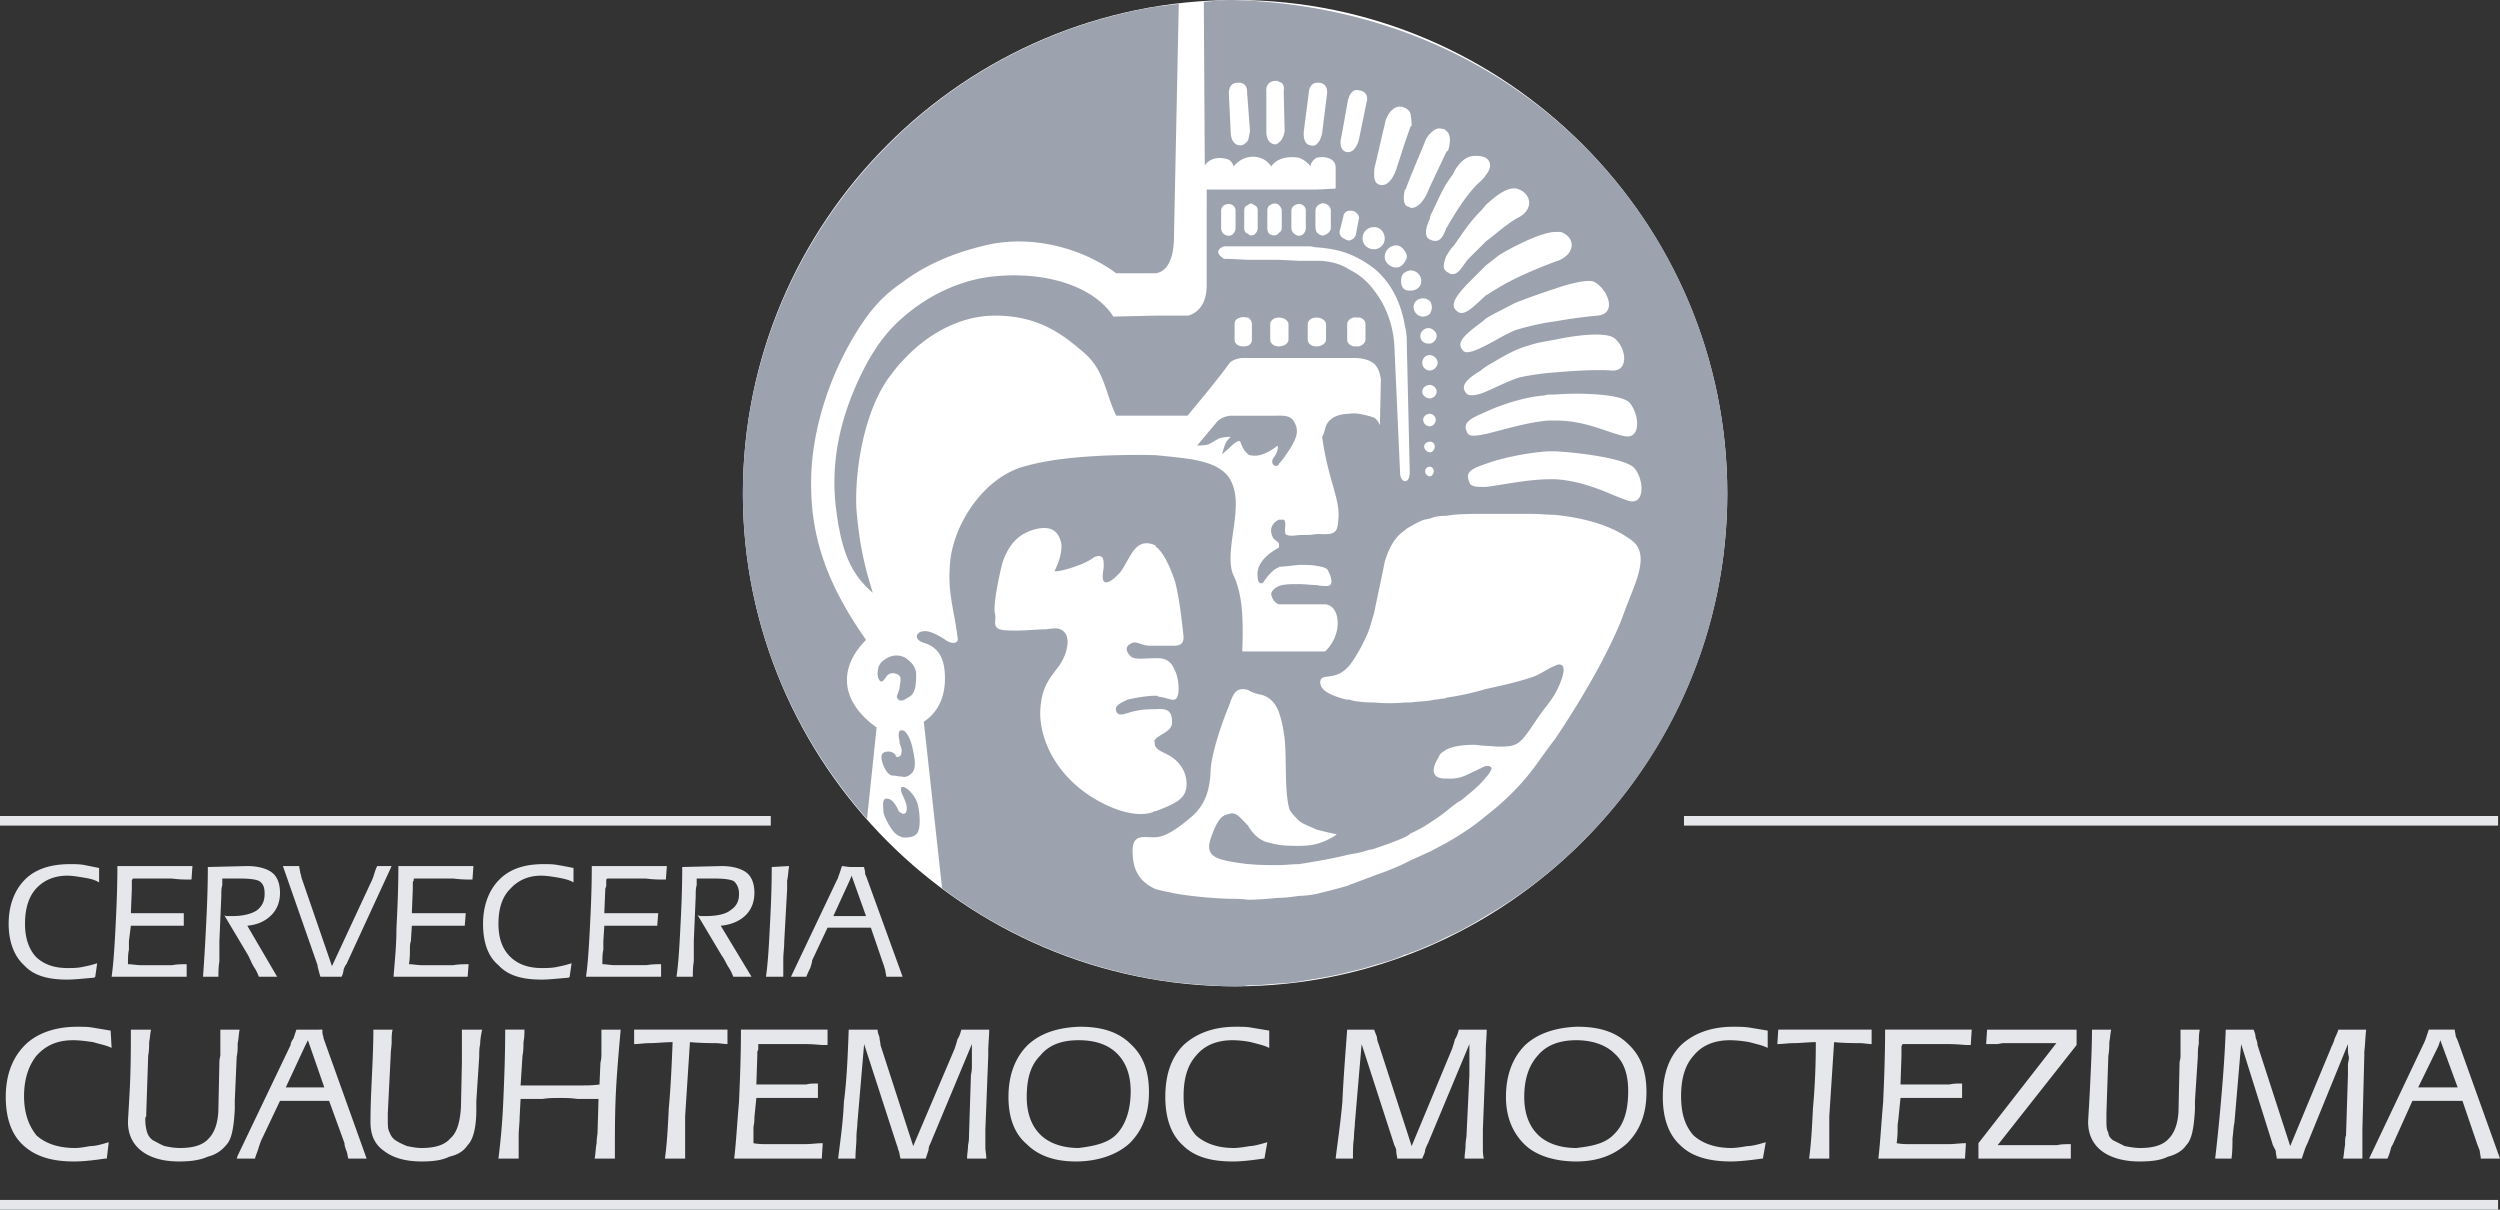
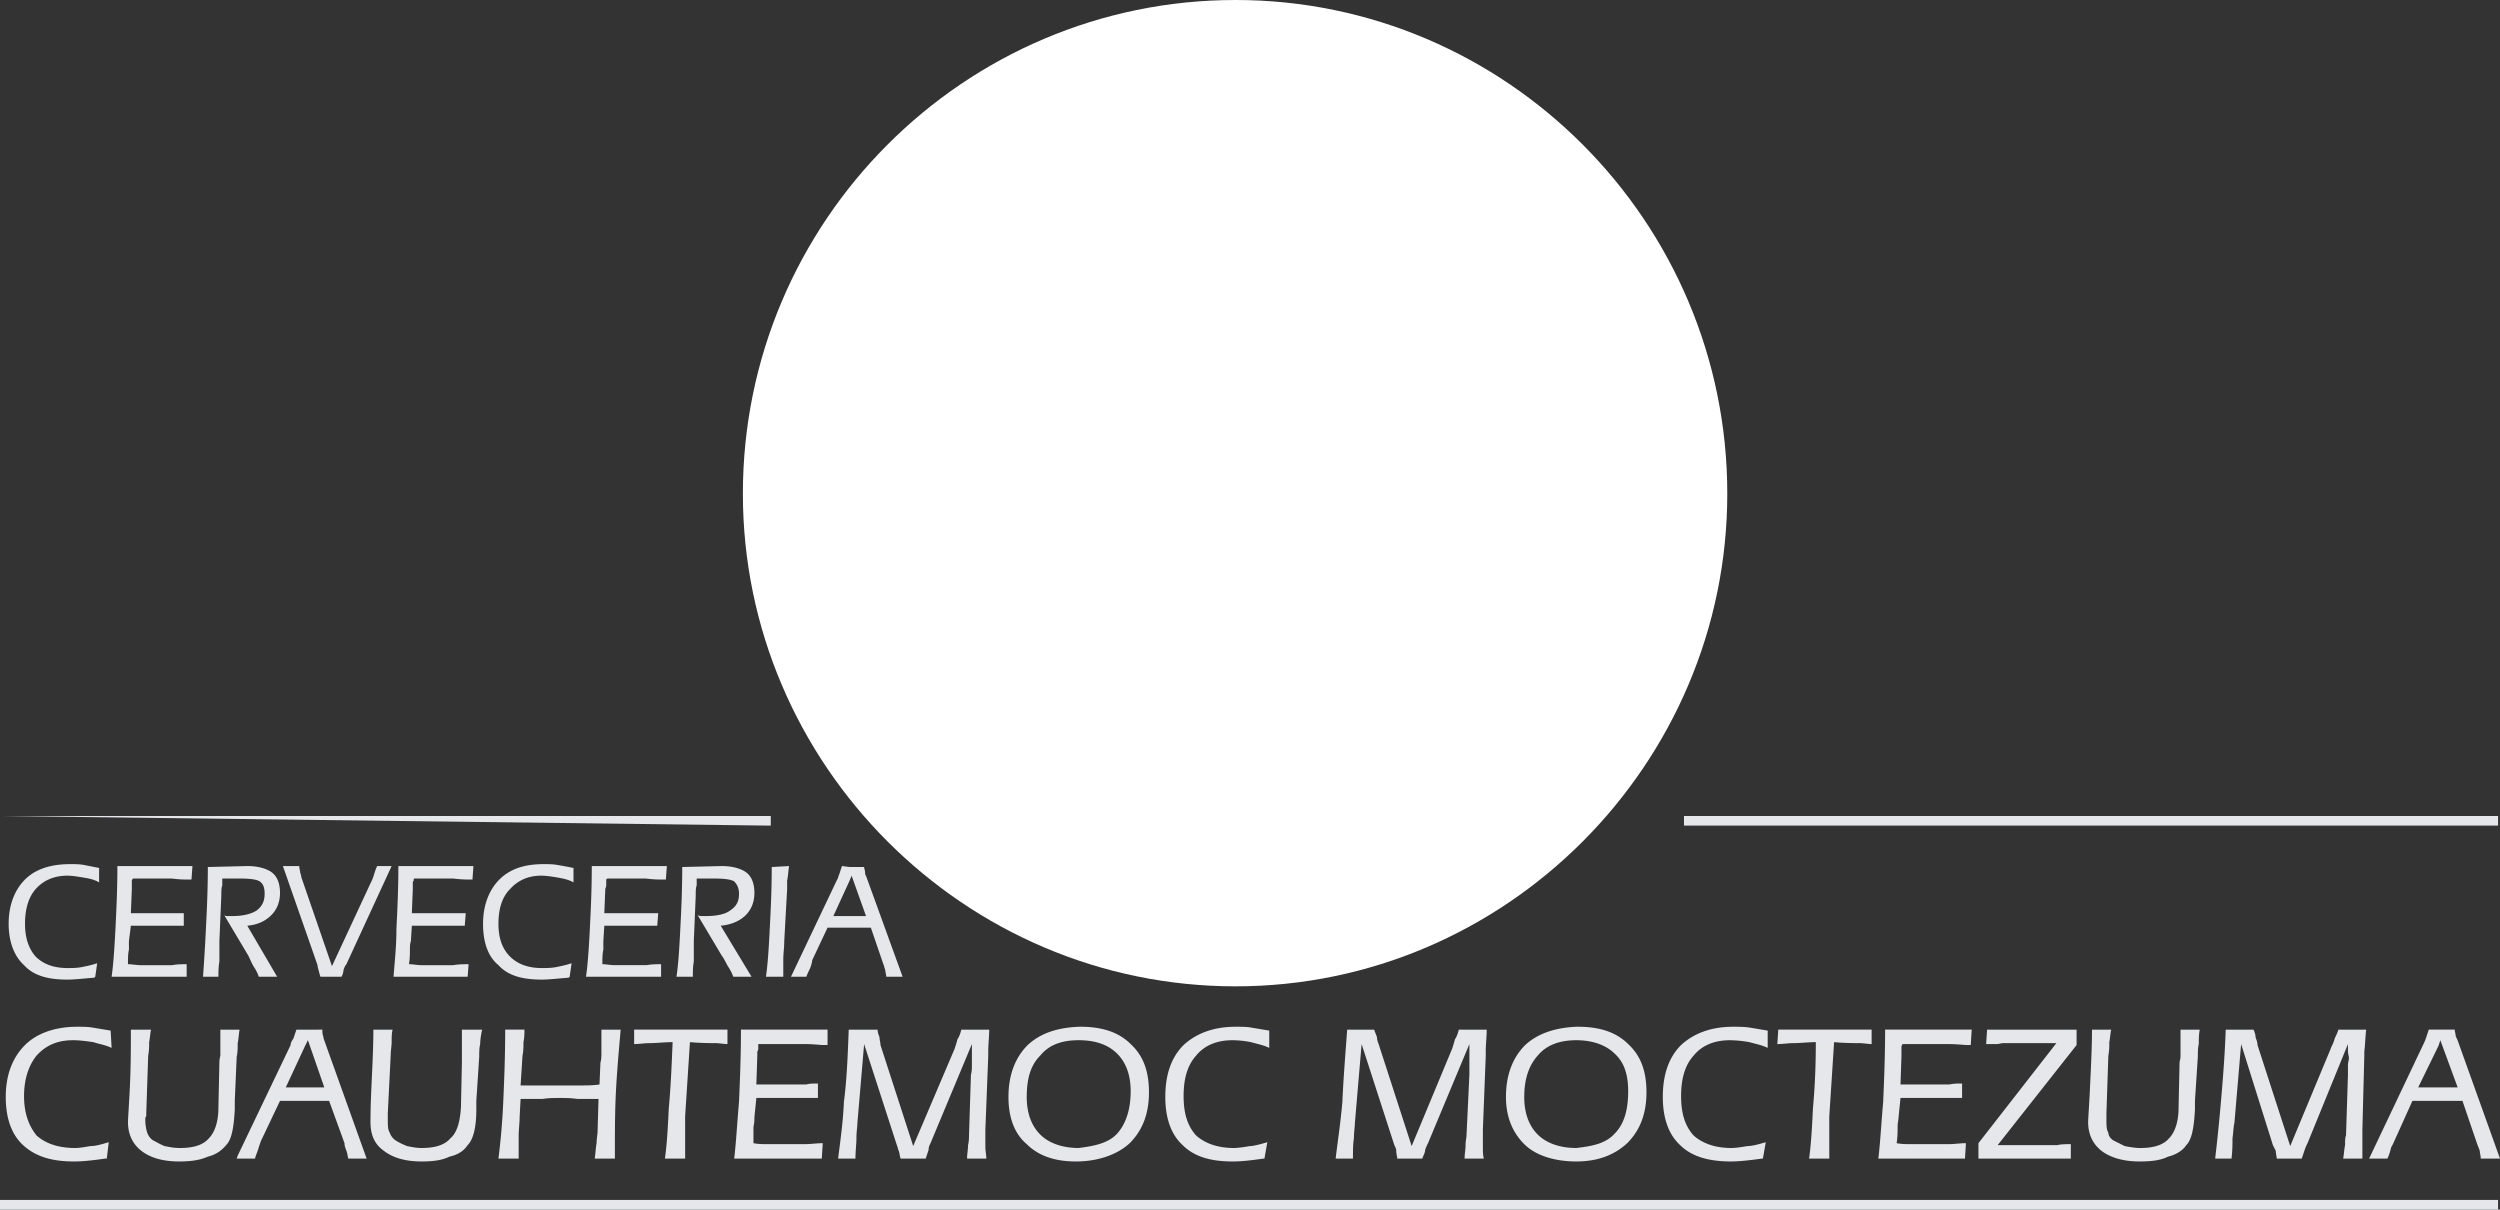
<svg xmlns="http://www.w3.org/2000/svg" viewBox="0 0 291.256 140.919">
  <rect x="0" y="0" width="291.256" height="140.919" fill="#333333" stroke="none" />
  <g fill="none" fill-rule="evenodd">
    <path fill="#FFF" d="M143.946 114.91c31.502 0 57.287-25.897 57.287-57.399C201.233 25.785 175.448 0 143.946 0c-31.614 0-57.399 25.785-57.399 57.511 0 31.502 25.785 57.4 57.4 57.4Z" />
-     <path fill="#E5E7EB" d="M0 95.067h89.798v1.121H0zM0 139.798h291.031v1.121H0zM196.188 95.067h94.843v1.121h-94.843z" />
+     <path fill="#E5E7EB" d="M0 95.067h89.798v1.121zM0 139.798h291.031v1.121H0zM196.188 95.067h94.843v1.121h-94.843z" />
    <path fill="#E5E7EB" fill-rule="nonzero" d="m33.296 126.682 2.242-4.821.336-.673 1.906 5.494h-4.484Zm-.673 1.57h5.718l1.794 4.932c0 .336.112.56.224.897.112.224.112.56.224.897h2.13l-4.82-13.453c-.113-.337-.225-.56-.225-.785-.112-.224-.112-.56-.112-.785H34.53l-.336 1.01c-.224.335-.336.56-.336.784L27.69 134.64l-.113.337h2.13c.113-.449.337-.897.449-1.346.112-.336.224-.672.336-.897l2.13-4.484Zm13.117-8.297c-.112.449-.112.897-.112 1.458 0 .448-.112 1.009-.112 1.57l-.337 6.726v.784c0 .56 0 1.121.225 1.458.112.336.336.672.672.897.337.224.785.448 1.346.672.56.112 1.12.224 1.681.224 1.57 0 2.69-.336 3.363-1.12.785-.673 1.121-1.907 1.234-3.588l.112-5.27v-3.811h2.354c-.112.56-.224 1.121-.224 1.682-.112.448-.112 1.009-.112 1.457l-.337 5.157v1.01c0 2.017-.336 3.474-1.009 4.147-.448.673-1.12 1.121-2.13 1.345-.897.449-2.018.56-3.25.56-1.907 0-3.364-.448-4.373-1.232-1.121-.785-1.57-1.906-1.57-3.364 0-.336 0-1.793.113-4.147.112-2.467.224-4.597.224-6.615h2.242Zm238.34 6.727h2.243l-2.018-5.494-.224.673-2.355 4.82h2.355Zm0-6.727h1.907c0 .224.112.56.112.785.112.224.224.448.336.785l4.82 13.453h-2.242c0-.337-.112-.673-.112-.897-.112-.337-.224-.56-.336-.897l-1.682-4.933h-5.83l-2.017 4.484c-.112.225-.224.561-.449.897-.112.449-.224.897-.448 1.346h-2.13l6.278-13.23c.132-.252.245-.514.336-.784l.337-1.009h1.12Zm-100.448 13.79c2.018-.225 3.476-.561 4.485-1.682 1.12-1.121 1.57-2.803 1.57-4.933 0-1.906-.45-3.363-1.57-4.372-1.01-1.01-2.579-1.57-4.485-1.57-1.906 0-3.475.56-4.484 1.794-1.009 1.121-1.57 2.69-1.57 4.82 0 1.907.561 3.364 1.57 4.373 1.009 1.009 2.578 1.57 4.484 1.57Zm0 1.569c-2.466 0-4.708-.673-6.054-2.018-1.345-1.345-2.13-3.139-2.13-5.493 0-2.579.785-4.597 2.243-6.054 1.457-1.345 3.475-2.018 5.941-2.13h.225c2.578 0 4.484.672 5.83 2.018 1.456 1.345 2.13 3.139 2.13 5.605 0 2.579-.786 4.484-2.243 5.942-1.457 1.345-3.363 2.13-5.942 2.13Zm22.31-13.229c-.673-.336-1.346-.448-2.13-.672a13.8 13.8 0 0 0-2.242-.225c-1.794 0-3.252.56-4.26 1.794-1.01 1.121-1.458 2.69-1.458 4.709 0 2.018.448 3.475 1.457 4.596 1.01.897 2.467 1.457 4.373 1.457.56 0 1.233-.112 1.905-.224.561 0 1.346-.224 2.13-.448l-.336 1.906h-.112c-1.57.224-2.803.336-3.587.336-2.579 0-4.597-.56-5.942-1.906-1.345-1.233-2.018-3.139-2.018-5.605 0-2.579.673-4.597 2.13-6.054 1.457-1.345 3.475-2.13 6.054-2.13.672 0 1.345 0 2.018.112l2.018.336v2.018Zm4.82 12.893c.225-1.57.337-3.476.449-5.83.224-2.466.336-4.933.336-7.735-.897 0-1.794.112-2.466.112-.785 0-1.346.112-2.018.112l.112-1.682h10.874v1.682c-.448 0-.897-.112-1.57-.112-.56 0-1.569 0-2.802-.112l-.56 8.632v4.933h-2.355Zm8.072 0c.224-1.906.336-4.036.56-6.615.113-2.578.225-5.38.225-8.408h10.09l-.113 1.794h-.56c-1.233-.112-1.906-.112-2.13-.112h-5.27s0 .112-.111.224v1.121l-.112 3.363h5.717c.448-.112.897-.112 1.457-.112v1.682h-7.174l-.225 2.242c0 .224-.112.673-.112 1.121 0 .56 0 1.121-.112 1.906.56.112 1.121.112 1.682.112h4.372c.673 0 1.345-.112 2.018-.112l-.112 1.794h-10.09Zm11.66 0v-1.794l9.08-11.66h-6.166c-.224 0-.56.113-.785.113h-1.233l.112-1.682h10.426v1.794l-9.193 11.66h6.951c.449-.113 1.01-.113 1.57-.113v1.682h-10.763Zm15.47-15.023c-.112.449-.112.897-.224 1.458 0 .448 0 1.009-.112 1.57l-.224 6.726v.784c0 .56 0 1.121.224 1.458 0 .336.224.672.56.897l1.346.672c.56.112 1.233.224 1.793.224 1.57 0 2.69-.336 3.364-1.12.672-.673 1.12-1.907 1.12-3.588l.113-5.27c0-.111.112-.336.112-.784v-3.027h2.242c-.112.56-.112 1.121-.112 1.682-.112.448-.112 1.009-.112 1.457l-.337 5.157v1.01c-.112 2.017-.336 3.474-1.008 4.147-.449.673-1.234 1.121-2.13 1.345-.897.449-2.018.56-3.364.56-1.793 0-3.363-.448-4.372-1.232-1.009-.785-1.57-1.906-1.57-3.364 0-.336.113-1.793.225-4.147.112-2.467.224-4.597.224-6.615h2.242Zm19.283 15.023c0-.225-.112-.561-.112-.897l-.337-.673-3.7-11.771-.784 9.193c-.112.448-.112 1.009-.224 1.793 0 .673 0 1.458-.112 2.355h-1.906c.224-1.906.448-4.036.672-6.615.225-2.578.449-5.38.56-8.408h3.252c.112.336.224.56.224.897.112.336.224.56.224.897l3.812 11.771 4.709-11.323c.112-.336.336-.672.448-1.12.112-.337.336-.673.449-1.122h3.25c-.111.785-.111 1.682-.224 2.579v.448l-.224 8.632v3.364h-2.242c.112-.561.112-1.01.224-1.57 0-.448 0-.897.112-1.121l.225-7.063v-1.12c0-.337.112-.561.112-.898 0-.112-.112-.448-.112-.784v-.785l-4.709 11.547a5.465 5.465 0 0 0-.336.785l-.337 1.009h-2.914Zm-139.574-1.234c1.793-.224 3.475-.56 4.484-1.681s1.57-2.803 1.57-4.933c0-1.906-.561-3.363-1.57-4.372-1.009-1.01-2.466-1.57-4.484-1.57s-3.476.56-4.485 1.794c-1.12 1.121-1.57 2.69-1.57 4.82 0 1.907.561 3.364 1.57 4.373 1.01 1.009 2.579 1.57 4.485 1.57Zm-.337 1.57c-2.466 0-4.372-.673-5.717-2.018-1.458-1.233-2.13-3.139-2.13-5.493 0-2.579.785-4.597 2.242-6.054 1.457-1.345 3.363-2.018 5.942-2.13h.224c2.578 0 4.484.672 5.83 2.018 1.457 1.345 2.13 3.139 2.13 5.605 0 2.579-.785 4.484-2.243 5.942-1.457 1.345-3.7 2.13-6.278 2.13Zm22.534-13.229c-.673-.336-1.345-.448-2.13-.672a11.293 11.293 0 0 0-2.13-.225c-1.794 0-3.251.56-4.26 1.794-1.01 1.121-1.458 2.69-1.458 4.709 0 2.018.449 3.475 1.458 4.596 1.009.897 2.466 1.457 4.372 1.457.56 0 1.233-.112 1.906-.224.448 0 1.233-.224 2.018-.448l-.337 1.906h-.112c-1.57.224-2.578.336-3.587.336-2.579 0-4.484-.56-5.83-1.906-1.345-1.233-2.018-3.139-2.018-5.605 0-2.579.673-4.597 2.13-6.054 1.458-1.345 3.476-2.13 6.054-2.13.673 0 1.345 0 1.906.112l2.018.336v2.018Zm14.91 12.893c0-.225-.112-.561-.112-.897 0-.224-.112-.449-.224-.673l-3.812-11.771-.784 9.193c0 .448-.113 1.009-.113 1.793-.112.673-.112 1.458-.112 2.355h-2.018c.225-1.906.56-4.036.785-6.615.112-2.578.336-5.38.56-8.408h3.14c.112.336.224.56.336.897 0 .336.112.56.224.897l3.812 11.771 4.708-11.323c.113-.336.225-.672.337-1.12.224-.337.336-.673.448-1.122h3.251c0 .785-.112 1.682-.112 2.579v.448l-.336 8.632v2.018c0 .449 0 .897.112 1.346h-2.242c0-.561.112-1.01.112-1.57 0-.448.112-.897.112-1.121l.336-7.063V121.637l-4.82 11.547a5.465 5.465 0 0 0-.337.785c0 .336-.224.672-.336 1.009h-2.915Zm-102.354 0h-2.354c.224-1.794.448-4.036.56-6.615.112-2.578.225-5.38.225-8.408h2.242c0 .449 0 .897-.112 1.458 0 .448 0 1.009-.113 1.57l-.224 3.474h6.95c.786 0 1.458 0 2.243-.112l.112-2.578c.112-.337.112-.785.112-1.121v-2.69h2.242c-.224 2.578-.448 5.044-.56 7.398-.112 2.355-.112 4.597-.112 6.615v1.009h-2.354c.112-.673.112-1.234.224-1.794 0-.56.112-1.01.112-1.345l.112-3.812h-2.466c-.785-.112-1.458-.112-2.018-.112-.673 0-1.346 0-2.018.112H60.65l-.112 2.13c0 .673-.112 1.457-.112 2.242v2.579Zm17.04 0c.225-1.57.337-3.476.449-5.83.224-2.466.336-4.933.448-7.735-1.009 0-1.793.112-2.578.112-.673 0-1.346.112-1.906.112v-1.682h10.874v1.682c-.448 0-.896-.112-1.57-.112-.56 0-1.457 0-2.802-.112l-.56 8.632v4.933h-2.355Zm8.072 0c.224-1.906.336-4.036.56-6.615.113-2.578.225-5.38.225-8.408h10.09v1.794h-.673c-1.121-.112-1.794-.112-2.018-.112h-5.381v.56s0 .112-.112.337v.448l-.112 3.363h5.83c.336-.112.784-.112 1.344-.112v1.682h-7.174l-.225 2.242c0 .224 0 .673-.112 1.121v1.906c.56.112 1.121.112 1.57.112h4.372c.785 0 1.457-.112 2.13-.112l-.112 1.794H85.538Zm19.395 0c-.112-.225-.112-.561-.224-.897-.113-.224-.113-.449-.225-.673l-3.811-11.771-.785 9.193c0 .448-.112 1.009-.112 1.793 0 .673-.112 1.458-.112 2.355h-2.018c.224-1.906.56-4.036.672-6.615.337-2.578.449-5.38.56-8.408h3.364c0 .336.112.56.224.897 0 .336.112.56.112.897l3.812 11.771 4.82-11.323c.113-.336.225-.672.337-1.12.224-.337.336-.673.449-1.122h3.25c0 .785-.111 1.682-.111 2.579v.448l-.337 8.632v2.018c0 .449.112.897.112 1.346h-2.242c0-.561.112-1.01.112-1.57.112-.448.112-.897.112-1.121l.225-7.063c.112-.448.112-.785.112-1.12v-2.467l-4.82 11.547c-.113.224-.225.448-.225.785l-.336 1.009h-2.915ZM27.69 121.525v.112c0 .448 0 1.009-.113 1.457l-.224 5.157v1.01c-.112 2.017-.336 3.474-1.009 4.147-.56.673-1.233 1.121-2.13 1.345-1.009.449-2.13.56-3.363.56-1.906 0-3.363-.448-4.372-1.232-1.01-.785-1.57-1.906-1.57-3.364 0-.336.112-1.793.225-4.147.112-2.467.112-4.597.112-6.615H17.6c-.112.449-.112.897-.224 1.458 0 .448 0 1.009-.112 1.57l-.225 6.726v.336c-.112.112-.112.224-.112.448 0 .56.112 1.121.224 1.458.113.336.337.672.673.897.449.224.785.448 1.345.672.56.112 1.121.224 1.794.224 1.57 0 2.69-.336 3.363-1.12.673-.673 1.121-1.907 1.121-3.588l.113-5.27c0-.111 0-.336.112-.784v-3.027h2.242c-.112.56-.112 1.121-.224 1.57Zm-14.687.56c-.672-.336-1.457-.448-2.13-.672-.784-.113-1.57-.225-2.354-.225-1.794 0-3.139.56-4.26 1.794-.897 1.121-1.457 2.69-1.457 4.709 0 2.018.56 3.475 1.457 4.596 1.01.897 2.466 1.457 4.484 1.457.56 0 1.121-.112 1.794-.224.673 0 1.345-.224 2.13-.448l-.224 1.906h-.224c-1.458.224-2.69.336-3.588.336-2.578 0-4.484-.56-5.941-1.906-1.346-1.233-2.018-3.139-2.018-5.605 0-2.579.784-4.597 2.242-6.054 1.345-1.345 3.475-2.13 6.054-2.13.672 0 1.345 0 1.905.112l2.018.336.112 2.018Zm78.924-21.188c-.112.785-.112 1.233-.224 1.681v1.01l-.336 6.053c0 .785-.112 1.458-.112 2.13v2.018h-2.018c.224-1.57.336-3.475.448-5.717.112-2.13.224-4.485.224-7.063l2.018-.112Zm7.063 5.83h1.906l-1.682-4.71-.224.561-1.906 4.148h1.906Zm0-5.718h1.682c0 .224.112.336.112.673 0 .224.112.336.224.672l4.148 11.435h-1.906c0-.224-.112-.56-.112-.785-.112-.224-.112-.448-.224-.672l-1.458-4.26h-5.044l-1.794 3.811c0 .225-.112.56-.224.897-.112.224-.337.673-.449 1.01h-1.794l5.382-11.324c.112-.112.112-.336.224-.56l.336-1.01.897.113Zm-87.444 1.794c-.56-.337-1.121-.449-1.794-.56-.672-.113-1.345-.225-1.905-.225-1.57 0-2.803.56-3.7 1.57-.785.896-1.233 2.242-1.233 4.035 0 1.682.448 2.915 1.233 3.812.897.897 2.13 1.345 3.7 1.345.56 0 1.12 0 1.681-.112.56-.112 1.121-.224 1.794-.448l-.224 1.57-.112.111c-1.346.112-2.355.225-3.14.225-2.242 0-3.923-.449-5.044-1.682-1.121-1.009-1.794-2.69-1.794-4.82 0-2.13.673-3.924 1.906-5.158 1.233-1.233 3.027-1.793 5.269-1.793.56 0 1.12 0 1.681.112l1.682.336v1.682Zm1.457 10.986c.225-1.57.337-3.475.449-5.605.112-2.242.224-4.597.224-7.287h8.745l-.113 1.57h-.56c-1.01 0-1.57-.113-1.794-.113h-4.484c0 .112-.112.112-.112.224v1.01l-.112 2.802h6.166v1.458h-6.166l-.225 1.793v1.01c-.112.448-.112 1.008-.112 1.68.449 0 1.01.113 1.458.113h3.7c.56-.112 1.232-.112 1.68-.112v1.457h-8.744Zm10.65 0a221.2 221.2 0 0 0 .337-5.605c.112-2.13.224-4.597.224-7.175l4.597-.112c1.345 0 2.354.336 2.914.785.561.448.897 1.233.897 2.354 0 1.009-.336 1.906-1.009 2.578-.672.673-1.57 1.121-2.802 1.234l3.475 5.941h-2.13a5.236 5.236 0 0 0-.56-1.12c-.225-.337-.449-.898-.673-1.346l-2.803-4.709c.112.112.336.112.449.112h.448c1.233 0 2.242-.224 2.915-.672.56-.449.897-1.01.897-1.906 0-.673-.113-1.121-.56-1.457-.337-.225-1.122-.337-2.243-.337h-2.13v.785c-.112.336-.112.673-.112 1.233l-.224 5.27v2.354c-.113.672-.113 1.233-.113 1.793h-1.793Zm16.144 0h-2.466c-.112-.336-.224-.785-.336-1.233v-.112l-4.036-11.547h1.905c0 .336.113.56.113.785.112.224.112.56.224.784l3.475 10.09 4.484-9.641c.133-.253.245-.515.337-.785.112-.336.224-.785.448-1.233h1.682l-5.27 11.435c-.111.112-.223.336-.336.672 0 .225-.112.561-.224.785Zm6.054 0c.112-1.57.336-3.475.336-5.605.112-2.242.225-4.597.225-7.287h8.744l-.112 1.57h-.449c-1.009 0-1.681-.113-1.793-.113h-4.597v.224c-.112.113-.112.225-.112.225v.784l-.112 2.803h6.278l-.112 1.458h-6.166l-.112 1.793c-.112.337-.112.673-.112 1.01 0 .448 0 1.008-.112 1.68.448 0 1.009.113 1.457.113h3.7c.672-.112 1.233-.112 1.793-.112l-.112 1.457h-8.632Zm20.964-10.986c-.56-.337-1.233-.449-1.794-.56-.672-.113-1.345-.225-2.018-.225-1.457 0-2.69.56-3.587 1.57-.897.896-1.345 2.242-1.345 4.035 0 1.682.448 2.915 1.345 3.812.897.897 2.13 1.345 3.7 1.345.56 0 1.12 0 1.681-.112.56-.112 1.121-.224 1.794-.448l-.224 1.57-.112.111c-1.346.112-2.355.225-3.14.225-2.242 0-3.923-.449-5.044-1.682-1.233-1.009-1.794-2.69-1.794-4.82 0-2.13.673-3.924 1.906-5.158 1.233-1.233 2.915-1.793 5.157-1.793.56 0 1.12 0 1.681.112.673.112 1.234.224 1.794.336v1.682Zm1.458 10.986c.224-1.57.336-3.475.448-5.605.112-2.242.224-4.597.224-7.287h8.745l-.113 1.57h-.56c-1.009 0-1.682-.113-1.794-.113H70.74c-.112.112-.112.112-.112.224v.561c0 .224-.112.336-.112.448l-.112 2.803h6.278l-.112 1.458h-6.166l-.113 1.793v1.01c-.112.448-.112 1.008-.112 1.68.449 0 .897.113 1.458.113h3.7c.56-.112 1.233-.112 1.68-.112v1.457h-8.743Zm10.538 0c.224-1.457.336-3.363.448-5.605.112-2.13.224-4.597.224-7.175l4.597-.112c1.345 0 2.354.336 2.915.785.56.448.896 1.233.896 2.354 0 1.009-.336 1.906-1.009 2.578-.672.673-1.681 1.121-2.914 1.234l3.587 5.941h-2.13a5.236 5.236 0 0 0-.56-1.12c-.225-.337-.449-.898-.785-1.346l-2.803-4.709c.224.112.336.112.56.112h.337c1.345 0 2.354-.224 2.915-.672.672-.449 1.009-1.01 1.009-1.906 0-.673-.225-1.121-.56-1.457-.337-.225-1.122-.337-2.243-.337h-2.13v.785c-.112.336-.112.673-.112 1.233l-.224 5.27v2.354c-.113.672-.113 1.233-.113 1.793h-1.905Z" />
-     <path fill="#9CA3AF" d="M134.641 31.839c1.57-.225 2.13-2.13 2.13-4.26l.56-27.13-2.69.336a57.321 57.321 0 0 0-29.596 14.574C93.722 25.897 86.547 40.919 86.547 57.51c0 14.574 5.493 27.69 14.462 37.893l1.121-10.65c-4.26-3.028-4.484-6.951-1.233-10.202-3.363-4.821-6.278-10.314-6.39-17.49-.224-7.062 2.578-14.573 6.166-19.73 1.233-1.794 2.69-3.251 4.372-4.372 2.915-2.243 6.39-3.588 9.753-4.373 5.045-1.233 10.987.113 15.247 3.252h4.596Zm3.7 16.591h-8.296c-1.233-2.466-1.345-5.269-3.7-7.287-2.466-2.13-5.157-4.26-10.09-4.372-4.26-.112-8.295 2.13-11.21 5.381-.56.561-1.01 1.234-1.458 1.794-3.026 4.148-4.035 11.211-3.811 15.359.336 4.036.897 6.502 1.906 9.753-2.355-2.018-3.588-4.372-4.26-9.641-.673-5.157.224-10.65 3.363-16.704 1.12-2.13 2.466-4.036 4.26-5.605 3.139-2.803 7.063-4.597 10.986-4.933 6.166-.56 11.547 1.345 13.678 4.708l4.932-.112h3.812c1.345-.448 2.13-1.57 2.13-3.587V22.085h12.78l2.242-.112v-2.578c-.112-1.01-1.345-1.234-2.242-1.01-.336.225-.672.561-.672 1.01a3.061 3.061 0 0 0-1.346-1.01c-1.12-.224-2.578 0-3.25 1.01-1.01-1.57-3.252-1.458-4.373 0-.112-.337-.224-.56-.56-.785-.897-.336-2.13-.336-2.803.673L140.247.224c1.12-.112 2.13-.224 3.25-.224 13.79.336 27.13 4.933 37.669 13.901 12.332 10.538 20.067 26.121 20.067 43.61 0 17.377-7.735 32.96-20.067 43.498a52.286 52.286 0 0 1-8.072 5.717c-1.457.897-3.027 1.794-4.596 2.467-.673.336-1.233.672-1.906.897-.785.336-1.457.672-2.242.897-.224.112-.449.224-.673.224-1.12.56-2.354.897-3.587 1.233-1.01.336-1.906.56-2.915.785-1.233.336-2.466.56-3.812.784l-2.018.337c-.784.112-1.57.224-2.354.224-1.233.112-2.466.224-3.587.224-.561.112-1.01.112-1.458.112h-.785c-2.914-.112-5.717-.336-8.52-.784-9.193-1.57-17.713-5.27-24.888-10.65l-2.13-19.395c1.234-.785 2.467-2.355 2.467-5.045s-1.01-3.7-2.467-4.148c-1.345-.449-.784-1.345 0-1.345.673-.113 1.906.56 2.69 1.12.786.45 1.458.225 1.234-.448-.336-2.915-1.121-5.045-.897-8.072.112-4.596 3.812-10.65 8.969-11.883 4.036-1.121 10.202-1.345 15.022-1.233 1.121.112 2.242.224 3.14.336 2.802.337 4.484 1.01 5.38 2.242.673 1.01.897 2.355.785 3.812-.112 2.466-1.009 5.381-.336 7.4 1.233 2.466 1.233 5.605 1.12 9.08h9.642c2.13-2.018 1.794-5.381 0-5.493h-5.381c-.673-.225-.897-1.01-.897-1.234.112-.448.449-.672.897-.896.56-.225 1.457-.225 2.354-.225.673 0 1.458.112 2.018.112.56.113 1.01.113 1.233.113.785 0 .561-1.01.113-1.794-.113-.337-.673-.449-1.346-.56-.56-.113-1.345-.113-2.018-.113-1.009.112-1.906.224-2.354.224 0 .112-.112.112-.112.112-.673.225-1.57 1.458-1.682 1.682-.336.336-.672 0-.672-.56-.337-2.13 2.354-3.364 2.466-3.476.112-.785-.224-.56-.673-1.12-.56-1.122 0-1.795.673-2.13h.448c.561 0 .113 1.232.337 1.68.224.225.785.225 1.57.113.672 0 1.345 0 2.017-.112h.56c1.907.112 1.907-.449 2.019-2.018.112-2.242-1.233-4.372-1.906-9.305.448-.785.224-1.458 1.121-2.13.448-.337 1.233-.56 2.018-.56.673-.113 1.233 0 1.682.111.56.112.896.225 1.233.337.336.224.56.56.672.897l.112-5.382c-.112-.784-.336-1.345-.784-1.793-.56-.449-1.346-.673-2.355-.673H144.62c-.56.112-1.01.224-1.345.56-1.57 2.13-3.252 4.149-4.933 6.166ZM181.166 86.1c-.785 1.009-1.57 2.13-2.466 3.363-1.682 2.242-3.588 4.036-5.606 5.605-1.457 1.233-3.027 2.242-4.596 3.14-.673.336-1.233.672-1.906 1.008-.785.337-1.457.673-2.242 1.01l-.673.336c-1.12.56-2.354 1.009-3.587 1.457l-2.692 1.009c-.113 0-.113 0-.225.112-1.12.336-2.466.673-3.811 1.009-.673.112-1.346.224-2.018.224-.785.112-1.57.224-2.355.224-1.233.113-2.466.225-3.587.225-.785-.112-1.57-.112-2.242-.112-3.027-.113-5.606-.449-7.063-.785a29.498 29.498 0 0 1-1.457-.337c-2.242-1.009-2.69-2.69-2.69-4.484 0-2.13 1.569-1.457 2.69-1.57h.112c1.12-.111 2.466-1.008 4.036-2.354 1.57-1.345 2.13-3.027 2.242-5.157 0-1.905 1.233-5.605 2.13-7.735.112-.336.224-.673.336-.897.449-1.12 1.01-1.233 1.906-1.009.336.224.897.449 1.57.56 1.12.337 1.681 1.122 2.017 2.019.225.672.449 1.457.561 2.354.448 2.242 0 6.614.673 8.969.224.448.672.896 1.12 1.345.561.448 1.346.672 2.019 1.009 1.233.336 2.354.56 2.354.56 0 .112-1.345.897-2.354 1.121-.337.112-1.121.225-2.018.225-.785 0-1.57 0-2.355-.113-.56-.112-1.008-.224-1.457-.336-1.009-.336-1.682-1.12-2.13-1.906-.56-.56-1.009-1.12-1.457-1.345-.337-.112-.56-.112-.785 0-.897.112-1.458.897-2.13 2.915-.56 1.681.336 2.242 2.13 2.578.56.112 1.345.225 2.242.337h.224c.897.112 2.13.112 3.363.112.785 0 1.57-.112 2.355-.112l2.018-.337c1.279-.218 2.55-.48 3.811-.784.673-.113 1.346-.225 2.018-.449.337-.112.56-.112.897-.224 1.345-.449 2.579-.897 3.588-1.345.224-.112.448-.225.672-.449.785-.336 1.57-.785 2.242-1.233.673-.448 1.346-.897 1.906-1.345.673-.56 1.233-1.01 1.682-1.233 1.12-.897 2.354-1.906 2.915-2.691.448-.448.672-.897.672-1.121-.112-.224-.336-.224-.672-.224-.337.112-.897.448-1.458.672-.897.449-1.681.897-3.139.785h-.336c-1.458-.112-1.345-1.233-.56-2.466.111-.449.56-.673.896-.897.897-.449 2.13-.56 3.251-.56.337 0 .897.111 1.346.111 1.345.113 2.802.225 3.587-.224 1.009-.448 2.242-2.915 3.475-4.372.337-.448.673-.897 1.01-1.457.672-1.234 1.233-2.691.896-3.252-.224-.224-.56-.224-.897 0-.784.225-1.793 1.122-3.139 1.458-1.009.336-2.802.785-4.932 1.233a30.415 30.415 0 0 1-4.597 1.009c-.112.112-.336.112-.56.112-.337.112-.897.112-1.346.224-.784.112-1.457.112-2.242.225h-.672a19.165 19.165 0 0 1-3.588 0c-1.233 0-2.242-.113-2.915-.337h-.336c-1.682-.448-3.027-1.009-3.027-2.018 0-.897 1.01-.448 2.242-1.009.449-.224.785-.56 1.121-.897.785-1.008 1.458-2.242 2.018-3.475.337-.673.56-1.57.897-2.69.336-1.682.785-3.7 1.233-5.942.56-1.906 1.346-3.027 2.355-3.7.224-.224.448-.336.672-.448a10.25 10.25 0 0 1 1.57-.785c.224 0 .448-.112.672-.112.449-.224 1.121-.336 1.906-.336 1.345-.225 2.803-.225 4.597-.225h5.157c1.12 0 2.018.113 2.914.113 4.148.448 6.839 1.457 8.857 2.914 2.354 1.682.448 5.045-.785 8.408-1.007 2.915-3.698 8.296-8.07 14.799Zm-75.673 8.632c.449-.673-.224-1.794-.448-2.354-.112-.337-.112-.56 0-.673.448-.224 1.681 1.009 1.906 2.13.224 1.009.336 2.69-.112 3.251-.337.449-1.122.56-1.794.449-.112-.112-.336-.112-.449-.225-.672-.336-1.681-2.242-1.681-2.802 0-.449-.224-1.57.448-1.458.785 0 1.346 1.458 1.346 1.458s.112.112.336.224c.112.112.224.112.448 0Zm-.56-6.727c.112-.224.112-.56.112-.672-.112-.449-.336-.897-.224-.897 0 0-.337-1.233.112-1.345h.112c.448-.112 1.009.897 1.233 1.906.224 1.008.56 2.354 0 3.026-.448.449-.785.561-1.233.449-.336 0-.673-.112-1.01-.112-.784 0-1.344-1.57-1.344-2.13 0-.449.224-.673.896-.673.785.112.785.56.785.56s.224.225.56-.112Zm.112-6.39c-.224 0-.336 0-.449-.224-.336-.224.225-.785.225-1.457.112-.673.224-1.121-.225-1.346-.448-.224-.896-.224-1.233.113-.224.224-.56 1.009-.897.56-.336-.448-.224-1.121-.112-1.57.112-.224.224-.56.785-.896.448-.337 1.233-.56 1.906-.337.112 0 .224.113.336.113.673.448 1.458 1.12 1.345 2.242 0 1.009-.112 2.018-.784 2.354-.337.224-.673.448-.897.448Zm29.596 12.893c-.112 0-.224 0-.336.112-2.579.897-6.727-1.121-9.08-3.251-2.243-2.018-3.925-4.933-4.037-8.072 0-3.139 1.121-4.26 2.018-5.493.897-1.121 1.57-3.027.897-4.036-.673-.897-1.681-.449-2.466-.449-.897 0-2.69.225-4.485.112-1.793-.112-1.009-1.12-1.233-1.905-.224-.897.337-3.924.897-6.054.785-2.242 2.018-3.363 3.812-3.812 1.681-.448 2.69.112 3.027 1.682.112 1.57-.785 3.139-.785 3.139-.112.336 3.363-.56 4.596-1.57 1.121-.448 1.121.337 1.121 1.01 0 .56-.336 1.569.113 1.905.56.112 1.12-.448 1.681-1.009.56-.56 1.345-2.466 2.018-3.027.56-.56 1.345-.672 2.242-.224v.112c.785.56 1.57 2.018 2.242 4.036.56 2.018.897 5.493 1.01 6.502 0 1.121-.897 1.01-1.458 1.01h-2.466c-1.01 0-1.682-.673-2.243-.225-.672.336-.56.897 0 1.457.449.449 1.682.225 2.915.225h.224c1.458 0 1.794.896 2.13 1.681.337.897.449 2.354.113 2.915-.337.56-1.01 0-2.13-.112-.113-.112-.225-.112-.337-.112-1.009 0-2.242.224-3.25.448-1.01.449-1.57.785-1.346 1.346.224.56.672.448 1.681.112.897-.225 1.458-.337 2.915-.337 1.458-.112 1.906.225 1.906 1.57 0 1.009-1.457 1.345-1.906 1.906-.112.112-.224.224-.112.336 0 .224 0 .448.112.56.337.561 1.121.673 1.906 1.234 1.01.672 1.794 1.906 1.682 3.363-.112 1.457-1.233 2.018-3.588 2.915Zm16.032-45.516c-.449-.673-1.458-.56-2.243-.56h-4.932c-.56 0-1.233.224-1.682.672l-2.354 2.803s.897 0 1.233-.112c.336-.112 1.009-.56 1.233-.673.224-.112.897-.224 1.233-.224h.225l-.225.224c-.224.224-.336.449-.336.449-.112.112-.448 1.345-.448 1.345l.784-.673.225-.224s.897-.897 1.12-.56c.113.336.337 1.008.898 1.457 0 0 .112.112.224.112.56.112 1.12.112 2.018-.336.897-.449 1.233-.897 1.233-.673 0 .336-.112.785-.449 1.233-.448.56-.112 1.121.337 1.01a.241.241 0 0 0 .224-.225c.56-.56 1.682-2.242 1.906-2.915.336-.785.224-1.457-.224-2.13Zm-4.821-9.417V37.78c0-.336-.224-.672-.448-.784-.337 0-.561-.113-.897 0-.449.112-.673.336-.673.784v1.794c0 .56.56.785 1.009.785.56 0 1.009-.224 1.009-.785Zm3.139.785c.56 0 1.121-.337 1.121-.785V37.78c0-.448-.56-.784-1.121-.784-.56 0-1.009.336-1.009.784v1.794c0 .448.448.785 1.009.785Zm4.372 0c.56 0 1.121-.337 1.121-.785V37.78c0-.448-.56-.784-1.12-.784-.561 0-1.01.336-1.01.784v1.794c0 .448.449.785 1.01.785Zm4.485 0h.448c.448-.112.785-.449.785-.785V37.78c0-.336-.224-.672-.673-.784h-.336c-.449-.113-1.121.224-1.121.784v1.794c0 .448.448.785.897.785Zm5.83 15.695c.335 0 .56-.337.56-1.121l-.337-14.574c0-.785 0-1.57-.224-2.355-.448-2.802-1.681-5.156-3.587-6.726-.897-.673-1.794-1.233-2.915-1.682-1.121-.448-2.354-.672-3.812-.784-.224 0-.56-.112-.785-.112h-9.977c-.897.336-.897.896 0 1.457h.56l2.243.112h3.587l2.354.112h2.13c1.346 0 2.69.336 3.7 1.01 1.121.56 2.13 1.344 2.915 2.466 1.457 1.793 2.242 4.26 2.354 6.39l.673 14.91c0 .56.336.897.56.897Zm-18.274-28.812c.224.224.336.224.672.112.224-.112.449-.448.449-.784v-2.018c0-.337-.112-.561-.449-.673-.224-.224-.448-.224-.672 0-.337.112-.449.336-.449.673v2.018c0 .336.112.56.449.672Zm3.587-.112a.617.617 0 0 0 .336-.56v-2.018c0-.225-.112-.449-.336-.673-.224-.224-.673-.224-1.009 0-.224.112-.336.336-.336.673v2.018c0 .336.112.672.448.784.336.112.673.112.897-.224Zm2.354.336c.449 0 .785-.448.785-.896v-2.018a.766.766 0 0 0-.785-.785c-.448 0-.897.336-.897.785v2.018c0 .448.449.896.897.896Zm2.018-.448c.112.112.337.336.449.336.224.112.448.112.56 0 .337-.112.673-.448.673-.784v-2.018a.842.842 0 0 0-.56-.785.715.715 0 0 0-.673 0 .842.842 0 0 0-.56.785v2.018c0 .112.111.336.111.448Zm3.812 1.009c.448-.112.673-.336.785-.673l.336-1.793c.112-.337-.112-.673-.448-.897-.225-.112-.337-.112-.673-.112a.724.724 0 0 0-.673.672l-.448 1.794c0 .336.224.673.56.785.112.112.449.224.56.224Zm2.915-1.57c-.785 0-1.346.56-1.346 1.346 0 .672.56 1.233 1.346 1.233.672 0 1.233-.56 1.233-1.233 0-.785-.56-1.346-1.233-1.346Zm3.587 4.036c.112-.224.224-.336.224-.56 0-.337-.112-.449-.224-.673-.224-.336-.56-.673-1.009-.673-.739.01-1.336.607-1.345 1.346 0 .672.673 1.233 1.345 1.233.449 0 .785-.336 1.01-.673Zm.673 3.364c.672 0 1.233-.449 1.233-1.122a1.244 1.244 0 0 0-1.233-1.233c-.224 0-.449.112-.673.224-.336.225-.448.561-.448 1.01 0 .448.112.784.448 1.008.224.113.449.113.673.113Zm2.242 2.69c.112-.224.224-.448.224-.785 0-.224-.112-.56-.224-.672a1.211 1.211 0 0 0-.785-.337c-.672 0-1.12.449-1.12 1.01 0 .56.448 1.12 1.12 1.12.224 0 .56-.112.785-.336Zm0 3.475c.336 0 .785-.448.785-.896 0-.449-.449-.785-.785-.897h-.224c-.449 0-.897.448-.897.897 0 .56.448.896.897.896h.224Zm0 3.14c.448 0 .897-.449.897-.897 0-.449-.449-.897-.897-.897-.56 0-.897.448-.897.897 0 .448.336.896.897.896Zm0 3.25c.336 0 .785-.336.785-.784 0-.449-.449-.785-.785-.785-.449 0-.897.336-.897.785 0 .448.448.785.897.785Zm0 3.252c.336 0 .673-.337.673-.785a.724.724 0 0 0-.673-.673c-.449 0-.785.337-.785.673 0 .448.336.785.785.785Zm0 3.027c.336 0 .56-.337.56-.673s-.224-.56-.56-.56c-.336 0-.673.224-.673.56 0 .336.337.673.673.673Zm0 2.802c.224 0 .448-.336.448-.56 0-.337-.224-.56-.448-.56-.336 0-.56.223-.56.56 0 .224.224.56.56.56Zm-23.43-28.027c.448 0 .784-.448.784-.896v-2.018a.766.766 0 0 0-.785-.785c-.56 0-.896.336-.896.785v2.018c0 .448.336.896.896.896Zm5.829-10.874c.56-.336.673-1.345.673-1.345l-.112-4.597s.224-1.009-.561-1.12c-.112-.113-.224-.113-.448-.113-1.234.112-1.01 1.345-1.01 1.345v4.485s-.111 1.457 1.01 1.57c.224 0 .336-.113.448-.225Zm4.372.224c.56-.448.673-1.345.673-1.345l.56-4.484s.225-1.234-.896-1.346h-.337c-.897.112-.897 1.233-.897 1.233l-.56 4.373s-.224 1.57.785 1.681c.336.112.56 0 .672-.112Zm3.812.897c.785-.112 1.121-1.345 1.121-1.345l.897-4.372s.448-1.234-.785-1.458c-.785-.224-1.009.336-1.233.673 0 .224-.112.336-.112.336l-.785 4.372s-.448 1.458.56 1.794h.337Zm7.175-3.027h.112s0-.673-.112-1.233c0-.336-.224-.673-.673-.897-.112 0-.224-.112-.336-.112-1.345-.224-1.906 1.57-1.906 1.57l-1.233 5.269s-.112.336-.112.784v.337c0 .448.112 1.009.672 1.12 1.234.337 1.906-1.793 1.906-1.793l1.01-3.14.672-1.905Zm4.148 3.027.224-.224s.56-1.682-.224-2.242c-.112-.112-.224-.225-.449-.225-.672-.224-1.12.225-1.457.561-.449.448-.56.897-.56.897l-1.682 4.036-.56 1.457s0 .112-.113.112c-.112.449-.224 1.233 0 1.682.107.21.325.34.56.336 0 .112.113.112.113.112 1.12.112 1.906-1.681 1.906-1.681l.336-.785 1.906-4.036Zm4.596 2.69c.673-.784.673-1.569 0-2.017-.224-.112-.56-.225-1.12-.225-1.795-.112-2.691 2.13-2.691 2.13-.337.449-.561.785-.785 1.122-.673 1.12-1.01 2.017-1.682 3.363-.112.224-.224.448-.224.672-.56 1.234-.673 2.13 0 2.467.112 0 .224.112.336.112.897.224 1.233-.56 1.57-1.457.112-.113.224-.337.336-.561.56-.897 2.018-3.475 3.7-4.933.224-.224.448-.448.56-.672Zm0 7.736c1.345-1.009 2.69-2.242 3.812-2.803 1.906-1.009 1.457-2.914-.224-3.363-1.234-.224-2.691 1.121-3.588 1.906-.336.448-.56.673-.56.673-1.346 1.345-2.018 2.466-3.14 4.035-.448.449-.672.897-.896 1.234-.337.896-.449 1.457 0 1.793.112.112.224.112.336.225 1.009.448 1.457-.785 2.242-1.682l2.018-2.018Zm-29.933-17.265.225 4.597s0 1.457 1.12 1.457c.45 0 .673-.336.898-.56.112-.449.224-1.121.224-1.121l-.337-4.485s.113-1.233-1.12-1.12c-.785 0-1.01.672-1.01 1.232Zm38.005 19.62s.224-.113.336-.113c2.018-.785 2.13-2.69.337-3.363h-.673c-2.242.112-6.502 2.69-6.502 2.69-.56.449-1.01.785-1.57 1.234l-2.242 2.242c-1.345 1.457-2.018 2.466-1.009 3.139.785.56 1.906-.673 3.251-1.906.449-.224.673-.448 1.121-.673 1.906-1.233 4.82-2.466 6.95-3.25Zm0 6.95a56.01 56.01 0 0 1 4.933-.673c2.354-.224 1.233-3.027-.337-3.923-.672-.337-2.69.112-4.596.784-2.466.785-4.709 1.682-4.709 1.682-1.233.673-2.242 1.121-3.363 1.794-.336.336-.672.56-1.12.896-1.57 1.234-2.355 2.018-1.458 2.915.448.337 1.457-.112 2.578-.672 1.121-.56 2.354-1.346 3.476-1.794 1.12-.336 2.802-.785 4.596-1.01Zm0 5.942c2.466-.225 5.157-.337 6.502-.225 2.242.225 1.794-2.802.336-3.811-1.008-.673-4.26-.337-6.838.224-1.345.224-2.466.448-3.027.673-1.794.448-3.475 1.57-5.045 2.466-.112.112-.336.224-.56.448-1.682 1.01-2.467 1.794-1.682 2.691.336.336 1.233.224 2.242-.224 1.345-.56 2.803-1.345 4.036-1.682 1.33-.28 2.68-.468 4.036-.56Zm0 5.605c3.587 0 5.942 1.345 7.96 1.794 2.13.56 1.905-2.579.672-3.924-1.12-1.009-6.054-1.121-8.632-.897-.56 0-1.009 0-1.233.112-2.018.112-4.933 1.01-6.839 1.906-1.794.785-2.803 1.233-2.13 2.466.224.449 1.01.337 2.13.113 1.906-.449 4.709-1.346 7.287-1.57h.785Zm0 6.839c3.7.224 6.39 1.793 8.408 2.466 2.13.785 2.018-2.466.785-3.812-1.121-1.12-6.727-1.793-9.193-1.906h-.785c-2.018.113-5.045.673-6.95 1.346-.113 0-.225.112-.337.112-1.57.56-2.466.897-1.906 2.13.112.56.897.56 1.906.56 1.906-.224 4.933-.896 7.511-.896h.56Z" />
  </g>
</svg>